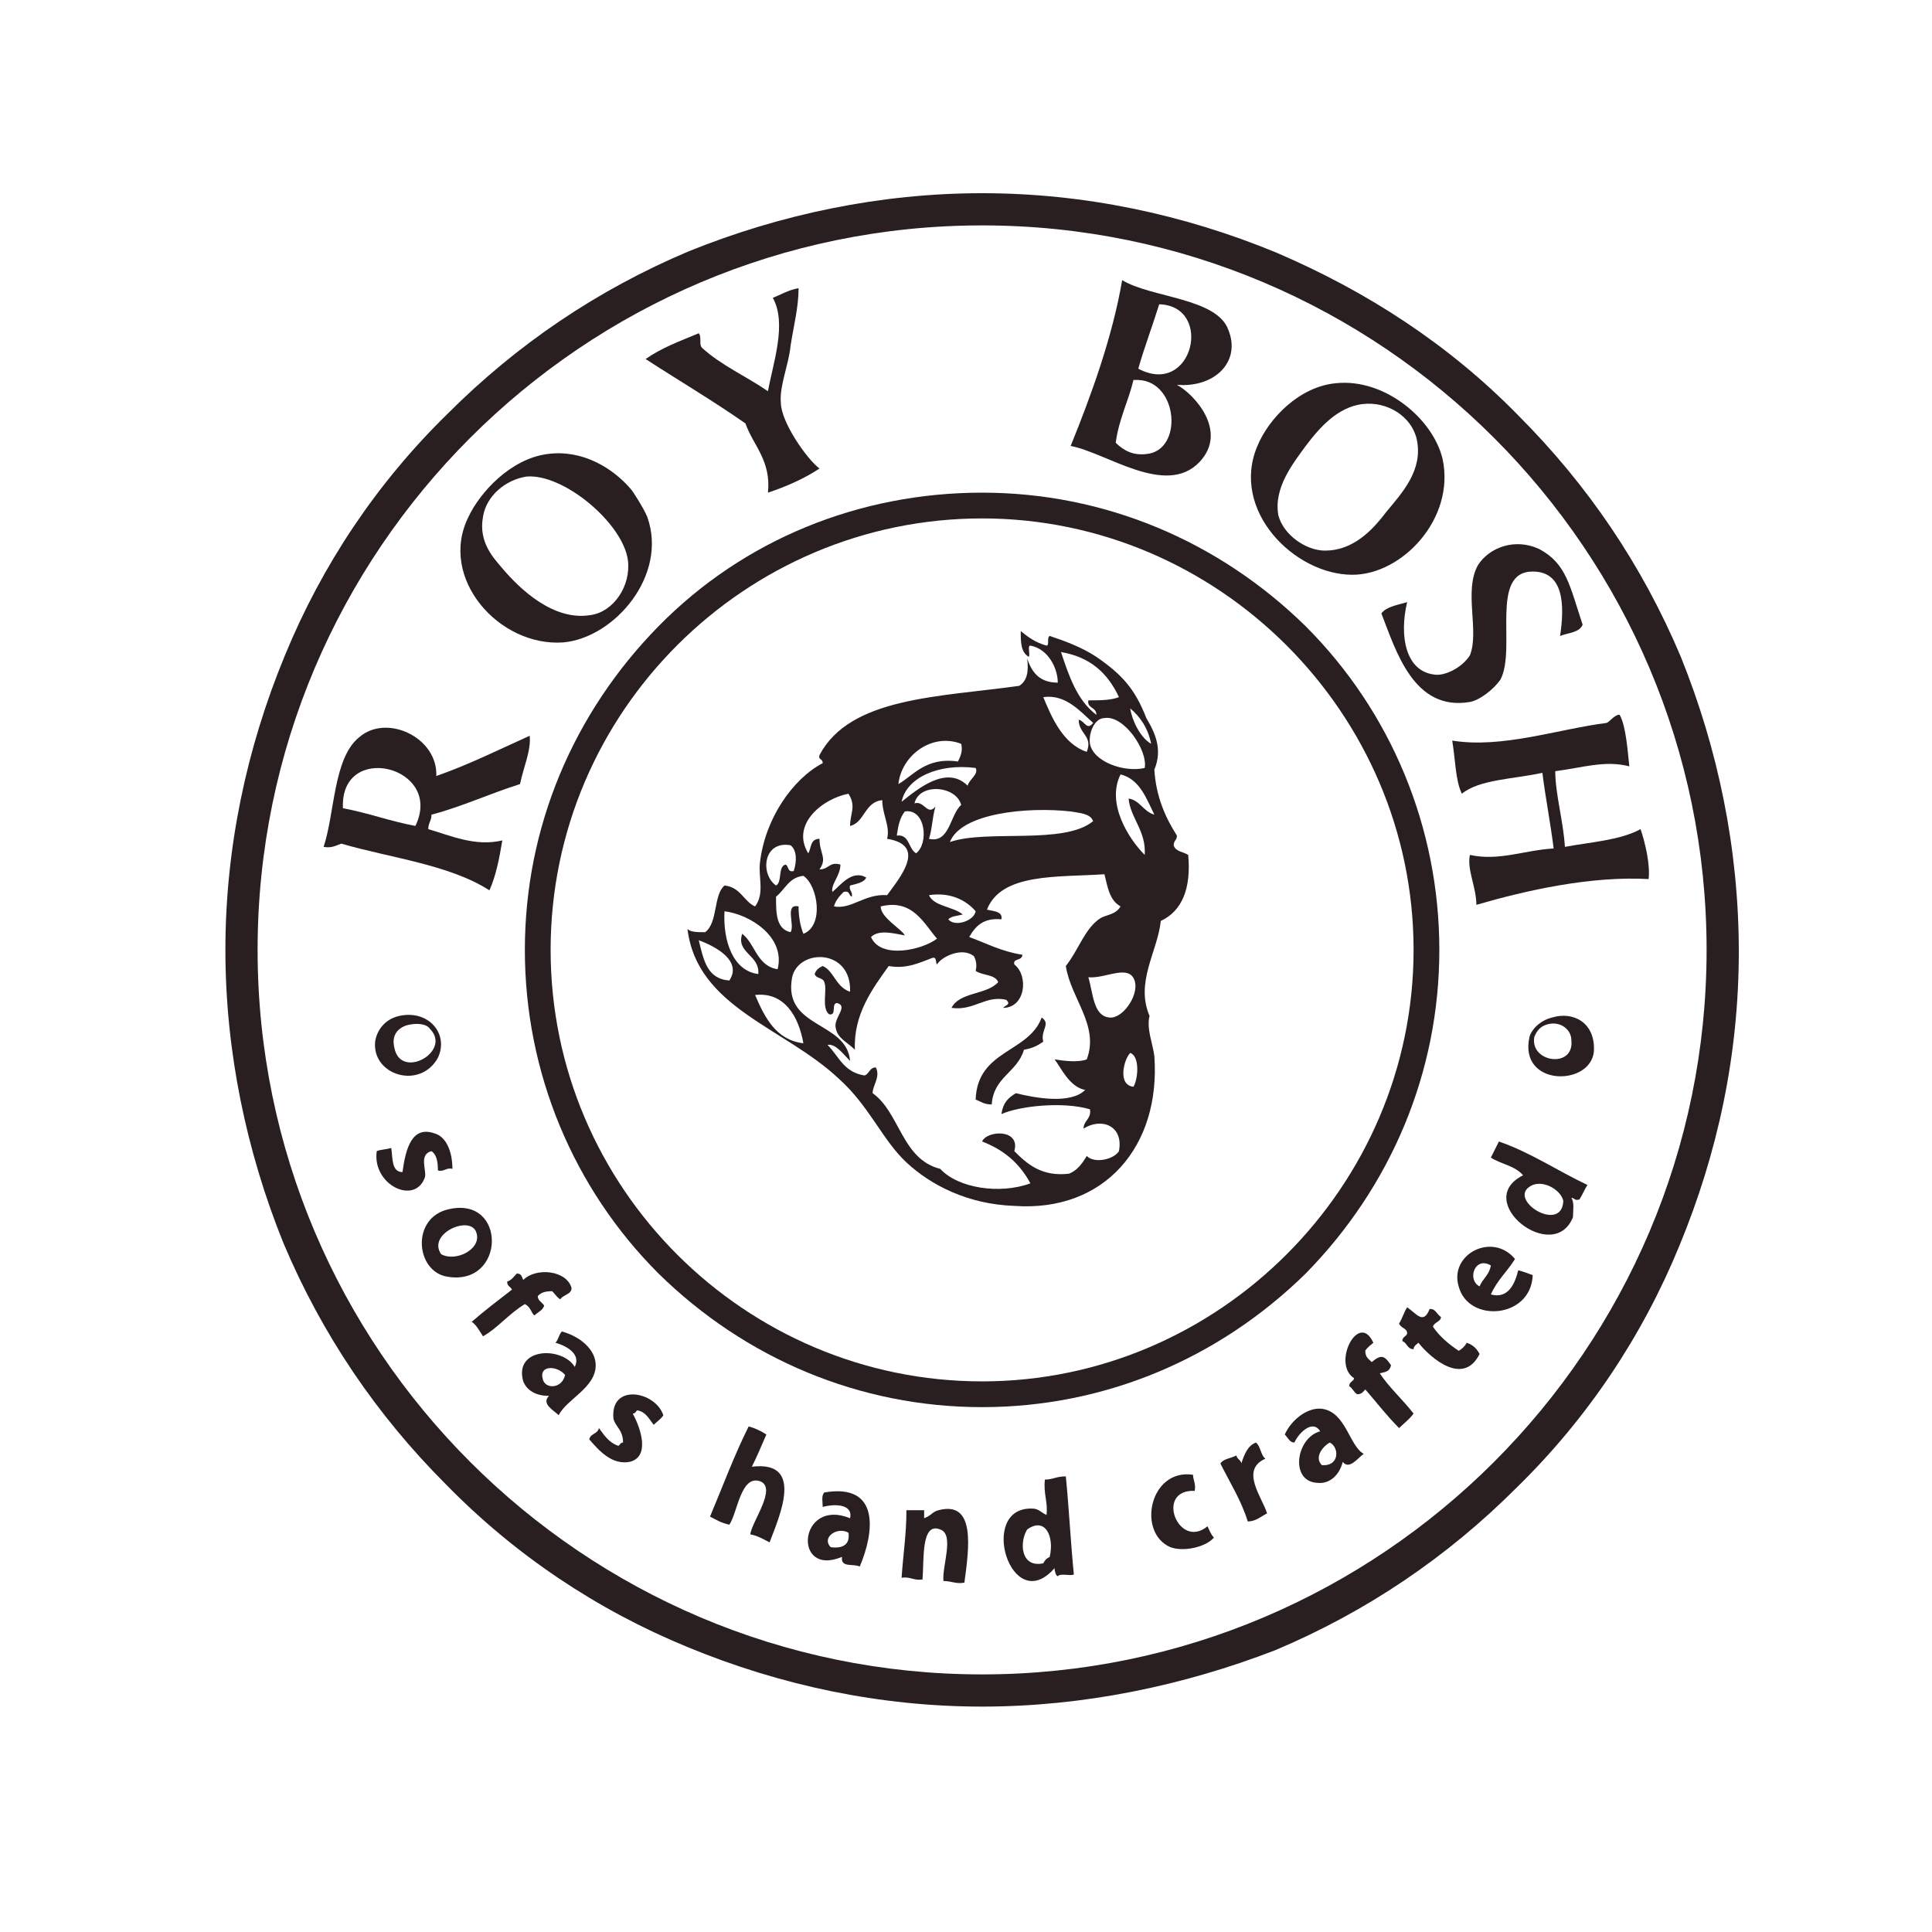
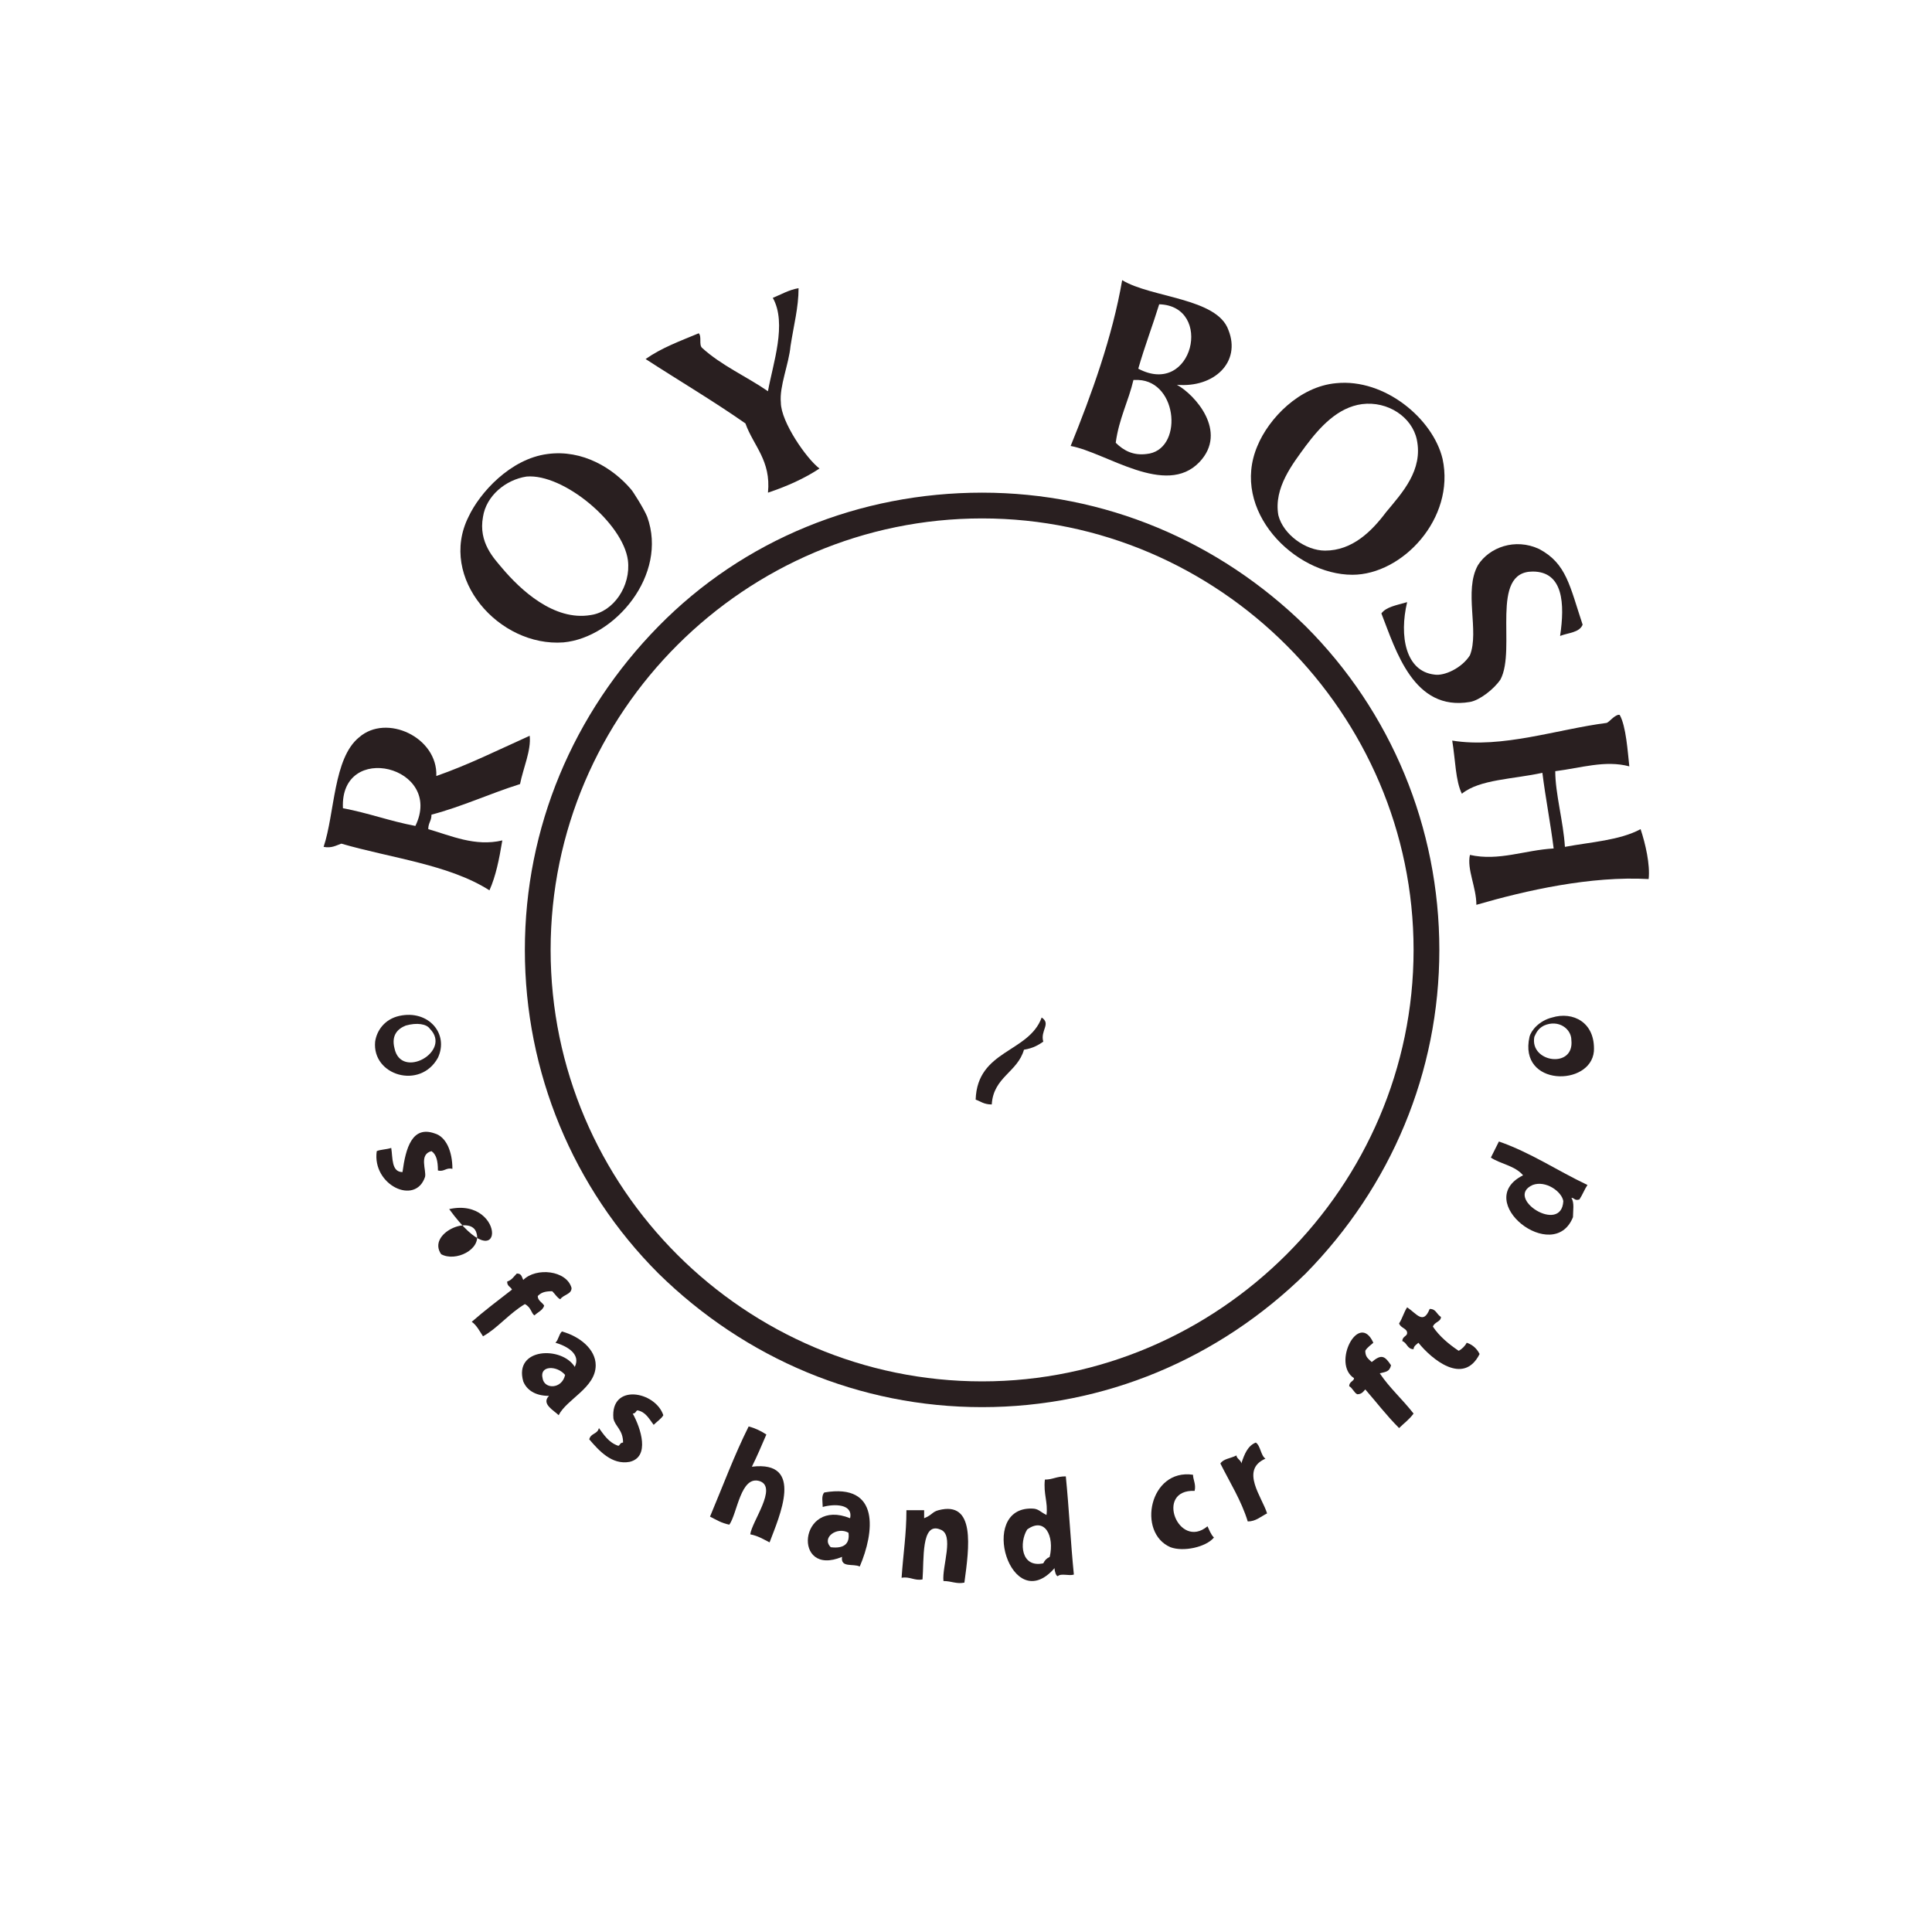
<svg xmlns="http://www.w3.org/2000/svg" version="1.1" id="Layer_1" x="0px" y="0px" viewBox="0 0 120 120" style="enable-background:new 0 0 120 120;" xml:space="preserve">
  <style type="text/css">
	.st0{fill:#291F20;}
</style>
  <g>
-     <path class="st0" d="M61,106c-6.3,0-12.5-1.3-18.3-3.7c-5.6-2.3-10.7-5.7-15-10.1c-4.3-4.3-7.7-9.3-10.1-15   C15.3,71.5,14,65.3,14,59s1.3-12.5,3.7-18.3c2.3-5.6,5.7-10.7,10.1-15c4.3-4.3,9.3-7.7,15-10.1C48.5,13.3,54.7,12,61,12   s12.5,1.3,18.3,3.7c5.6,2.4,10.7,5.7,15,10.1c4.3,4.3,7.7,9.3,10.1,15c2.3,5.7,3.6,11.9,3.6,18.3s-1.3,12.5-3.7,18.3   c-2.3,5.6-5.7,10.7-10.1,15c-4.3,4.3-9.3,7.7-15,10.1C73.5,104.7,67.3,106,61,106z M61,14c-24.8,0-45,20.2-45,45s20.2,45,45,45   s45-20.2,45-45S85.8,14,61,14z" />
    <path class="st0" d="M74.5,28.7c1.8-1.9-0.3-4.2-1.4-4.8c2.3,0.2,4-1.4,3.2-3.4c-0.7-2-4.8-2-6.6-3.1c-0.6,3.5-1.9,7.1-3.2,10.3   C68.7,28.1,72.4,30.9,74.5,28.7z M72,18.9c3.4,0.1,2.1,5.8-1.3,4C71.1,21.5,71.6,20.2,72,18.9z M71.2,28.2   c-0.8,0.1-1.4-0.2-1.9-0.7c0.2-1.5,0.8-2.6,1.1-3.9c0.1,0,0.2,0,0.3,0C73.2,23.7,73.5,28,71.2,28.2z" />
    <path class="st0" d="M47.7,30.6c1.2-0.4,2.3-0.9,3.2-1.5c-0.8-0.6-2.4-2.9-2.4-4.1c-0.1-1,0.5-2.4,0.6-3.5c0.2-1.3,0.5-2.4,0.5-3.6   C49,18,48.5,18.3,48,18.5c0.9,1.6,0,4.1-0.3,5.8c-1.3-0.9-2.9-1.6-4.1-2.7c-0.2-0.2,0-0.7-0.2-0.9c-1.2,0.5-2.3,0.9-3.3,1.6   c2,1.3,4.2,2.6,6.2,4C46.8,27.7,47.9,28.6,47.7,30.6z" />
    <path class="st0" d="M84,35.7c3.1,0,6.4-3.5,5.6-7.2C89,26,86,23.5,83,23.8c-2.3,0.2-4.2,2.2-4.9,3.9C76.4,31.7,80.4,35.7,84,35.7z    M81.1,27.7c0.9-1.2,2-2.4,3.5-2.6c1.6-0.2,3.1,0.8,3.4,2.2c0.4,1.9-0.9,3.3-1.9,4.5c-0.9,1.2-2.1,2.4-3.8,2.4   c-1.2,0-2.6-1-2.9-2.2C79.1,30.3,80.3,28.8,81.1,27.7z" />
    <path class="st0" d="M35,39.9c3.2-0.3,6.5-4.2,5.2-7.8c-0.2-0.5-0.9-1.6-1-1.7c-1.1-1.3-3-2.5-5.2-2.2c-2.3,0.3-4.2,2.4-4.9,3.9   C27.2,35.9,31,40.2,35,39.9z M30,32.1c0.2-1.3,1.4-2.3,2.7-2.5c2.3-0.2,6,2.9,6.3,5.2c0.2,1.6-0.9,3.2-2.3,3.4   c-2.3,0.4-4.4-1.6-5.5-2.9C30.7,34.7,29.7,33.7,30,32.1z" />
    <path class="st0" d="M89.1,41.9c-1.8-0.2-2.2-2.4-1.7-4.5c-0.7,0.2-1.3,0.3-1.6,0.7c0.9,2.3,2,6.1,5.5,5.5c0.6-0.1,1.5-0.8,1.9-1.4   c1-1.9-0.7-6.7,2-6.7c1.9,0,2,2,1.7,4c0.5-0.2,1.2-0.2,1.4-0.7c-0.8-2.4-1-3.8-2.7-4.7c-1.5-0.7-3.1-0.1-3.8,1   c-0.9,1.6,0.1,4.1-0.5,5.6C90.8,41.5,89.7,42,89.1,41.9z" />
-     <path class="st0" d="M50.9,46.9c-0.1,0.3,0.2,0.2,0.2,0.5c-1.9,1-3.6,3.5-3.9,6.2c-0.1,0.9,0.3,1.9-0.3,2.7   c-0.7-0.3-0.9-1.2-1.9-1.3c-0.7,0.6-0.4,2.3-1.2,2.9c-0.5,0-0.9,0-1.1-0.2c0.6,4.9,6,6.1,9.4,9.3c1.9,1.7,2.7,3.8,4.2,5.2   c1.5,1.4,3.8,2.6,6.7,2.7c5.6,0.4,9.1-3.7,8.7-9.3c-0.1-0.8-0.5-1.7-0.3-2.5c-0.9-2.1,0.5-4,0.7-5.9c1.3-0.6,1.9-2,1.7-4.1   c-0.3-0.2-0.8-0.2-0.9-0.6c0-0.3,0.2-0.3,0.2-0.6c-0.7-1.1-1.3-2.4-1.4-4.1c0.5-1.2,0.1-2.2-0.5-3.2c-0.7-1.8-1.5-2.7-3.1-3.8   c-0.9-0.6-2-1-2.9-1.3c-0.2,0.1,0,0.6-0.2,0.6c-0.7-0.2-1.1-0.5-1.6-0.9c0,0.7,0,1.3,0.5,1.6c0.1-0.2-0.1-0.7,0.1-0.7   c1.1,0.2,1.7,1.4,1.7,2.3c-1.1,0-1.6-0.6-1.9-1.5c0.1,0.8,0,1.4-0.5,1.7C58.3,43.3,52.8,43.3,50.9,46.9z M49.9,54.4   c0.9,0.6,1.3,3.1,0,3.6c-0.2-0.5-0.3-1.1-0.3-1.7c-0.9-0.2-0.2,1.2-0.5,1.6c-0.9-0.2-0.9-1.2-0.9-2.2C48.8,55.2,49,54.5,49.9,54.4z    M49.1,52.5c0.4,0.3,0.4,1,0.2,1.6c-0.4,0.1-0.3-0.3-0.5-0.4c-0.5,0.1-0.2,1.1-0.6,1.3C47.2,54.3,47.4,52.2,49.1,52.5z M45.3,60.9   c-1.4-0.1-1.6-1.3-1.9-2.5C44.5,58.8,46.1,59.7,45.3,60.9z M45,56.6c1.6,0.2,3.8,1.6,3.3,3.6c-1.3-0.2-1.4-1.6-2.2-2.2   c-0.4,1.2,1.1,1.3,1,2.5C45.5,60.3,44.9,58.4,45,56.6z M46.9,61.8c1.8-0.2,2.7,1.3,3,3C48.2,64.6,47.5,63.2,46.9,61.8z M69.5,71.5   c-0.3,0.5-1.5,0.8-2,0.3c-0.3,0.5-0.6,0.9-1.1,1.1c-1.7,0.2-2.6-0.6-3.4-1.4c0.4-1.4-1.7-1.3-2-0.6c1.3,0.5,2.3,1.3,3,2.6   c-1.9,0.7-4.5,0.3-5.6-0.9c-2.4-0.6-2.5-3.5-4.2-4.7c0-0.5,0.5-1,0.2-1.6c-0.4,0-0.4,0.4-0.7,0.5c-1.3-0.2-1.6-1.2-2.3-1.9   c0.5-0.1,1,0.6,1.4,1c-0.2-2.5-4.2-2-3.6-5.2c0.4-1.8,3.7-1.8,3.6,0.9c-0.9-0.3-1-1.3-1.7-1.6c-0.2,0.1-0.4,0.2-0.5,0.5   c0.1,0.3,0.5,0.2,0.6,0.5c0.2,0.5-0.2,1.6,0.3,2c0.5,0.1,0.1-0.7,0.5-0.7c0.7,0.2-0.2,0.9-0.1,1.5c0.1,0.7,0.7,0.9,1.2,1.4   c-0.1-2.2,1.1-3.8,2.1-5.2c1.1,0.2,1.9-0.2,2.7-0.5c0.3-0.1,0.2,0.3,0.3,0.4c0.3-0.5,1.6-1.1,2.3-0.5c0.1,0.2,0.2,0.5,0.1,0.9   c0.4,0.3,1.2,0.2,1.4,0.7c-0.7,0.8-2.4,0.6-2.9,1.6c1.4,0.2,2.1-0.8,3.4-0.5c0.3,0.3,0,0.3-0.2,0.5c1.4,0,1.6-2,0.7-2.7   c-0.1-0.4,0.5-0.2,0.5-0.6c-1.3-0.2-2.2-0.7-3.3-1.1c0.4-0.7,0.9-1.2,2-1.1c0.1-0.5-0.5-0.5-0.9-0.6c0.9-2.3,4.4-2,7.3-2.2   c0.2,0.8,0.3,1.6,1,2c-0.3,0.5-0.8,0.5-1.2,0.7C67.4,57.6,67,59,66.2,60c0.3,2,2.1,3.7,1.3,5.8c-0.5,0.2-1.4,0.1-2,0   c0.4,0.5,0.9,1.7,1.9,1.9c-0.9,0.9-3.1,0.5-4.3,0.2c-0.5,0.3-0.8,0.6-0.9,1.3c1.1-0.5,3.8-0.8,5.5-0.3c0.1,0.6-0.4,0.7-0.4,1.2   C68.4,69.4,69.8,69.9,69.5,71.5z M54.7,56.3c2-0.5,2.7,1.1,3.5,2c-0.9,0.7-3.5,1.3-4.1-0.1c0.5-0.5,1.5-0.2,2.1-0.1   C56,57.7,54.7,57,54.7,56.3z M56.8,49.9c0.3-1.3,2.6-1.1,2.9,0.1c-0.7,0.6-0.7,2.4-2,2.1c0.2-0.6,0.2-1.3,0.4-2   C57.6,50.7,57.4,49.7,56.8,49.9z M57.7,55.6c1.3-0.2,2.3,0.3,2.9,1c-0.1,0.6-1.3,1-1.7,0.5c0.2-0.2,0.5-0.2,0.9-0.3   C59.2,56.3,58,56.3,57.7,55.6z M70.5,61c0.2,0.9-0.8,2.3-1.6,2.2c-1-0.1-1-1.5-1.3-2.5C68.7,60.8,70.2,59.8,70.5,61z M70.4,67.5   c-1-0.1-0.6-1.7-0.2-2.1C70.8,65.6,70.7,67,70.4,67.5z M71.1,53.1c-1-1-2.4-3.2-1.5-5c1.2,0.3,1.6,1.5,2.1,2.5   c-0.7-0.2-0.9-0.9-1.6-1C70.2,50.8,71.2,51.6,71.1,53.1z M71.5,46.2c-0.7-0.4-1.2-1.5-1.3-2.2C70.8,44.5,71.3,45.2,71.5,46.2z    M71.1,47.7c-1.3,0.3-3.2-0.4-3.4-1.5c-0.1-0.7,0.3-1.6,0.9-1.6C69.8,44.4,71.3,46.6,71.1,47.7z M69.5,43.3   c-0.5,0.2-1.2,0.2-1.9,0.2c-0.1,0.5,0.5,0.4,0.5,0.9c-1.2-0.9-1.7-2.4-2.2-3.9C67.7,40.8,68.8,41.8,69.5,43.3z M67.9,44.9   c-0.4,0.5-0.5-0.1-0.9-0.2c0,0.9,0.9,1,0.5,2c-1.5-0.5-2.2-2.2-2.7-3.4C66.2,43.1,67.1,44.2,67.9,44.9z M66.5,50.4   c0.5,0.1,1.2,0.1,1.4,0.6c-1.8,1.5-6.6,0.5-8.9,1.3C59.7,50.5,63.8,50.1,66.5,50.4z M60.6,47.7c0.2,0.4-0.4,0.7-0.5,1.1   c-1.3-1.3-3.1,0.2-4.1,1C56.3,48.3,58.3,47.4,60.6,47.7z M59.7,46.2c0.1,0.4,0,0.7-0.2,1.1c-2-0.3-2.8,0.9-3.7,1.4   C56,46.9,57.9,45.5,59.7,46.2z M56.2,50.4c1.3-0.2,1.5,2,0.7,2.6c-0.5-0.3-0.4-1.2-1.2-1.1C55.8,51.2,55.9,50.8,56.2,50.4z    M52.8,51.3c0.9-0.2,0.9-1.5,2-1.6c0,0.9,0.5,1.6,0.3,2.4c2.5,0.4,0.8,2.4,0,3.5c-1.4-0.1-2.2,0.9-3.3,0.7c0.1-0.4,0.4-0.7,0.6-0.9   c0.4-0.1,0.3,0.2,0.5,0.3c0.1-0.3-0.2-0.4-0.1-0.7c0.4-0.1,0.9-0.2,1-0.5c-0.9-0.5-1.6,0.5-2.1,0.9c-0.1-0.5,0.5-1,0.5-1.7   c-0.7-0.2-0.7,0.3-1.3,0.3c0.5-0.7,0-1,0-1.9c-0.6,0-0.5,0.6-0.7,0.9c-1.1-1.8,0.9-3.4,2.5-3.7C53.2,50.1,52.8,50.5,52.8,51.3z" />
    <path class="st0" d="M97.2,52.6c-0.1-1.6-0.6-3.3-0.6-4.7c1.6-0.2,3.1-0.7,4.6-0.3c-0.1-0.9-0.2-2.5-0.6-3.2h-0.1   c-0.3,0.1-0.5,0.4-0.7,0.5c-3.1,0.4-6.5,1.6-9.6,1.1c0.2,1.2,0.2,2.5,0.6,3.3c1.1-0.9,3.2-0.9,5-1.3c0.2,1.6,0.5,3.1,0.7,4.7   c-1.8,0.1-3.4,0.8-5.2,0.4c-0.2,0.9,0.4,2,0.4,3.1c3.1-0.9,7.1-1.8,10.7-1.6c0.1-0.9-0.2-2.2-0.5-3.1   C100.6,52.2,98.8,52.3,97.2,52.6z" />
    <path class="st0" d="M31.2,52.2c-1.7,0.4-3.2-0.3-4.6-0.7c0-0.4,0.2-0.5,0.2-0.9c1.9-0.5,3.6-1.3,5.5-1.9c0.2-1,0.7-2.1,0.6-3   c-2,0.9-3.8,1.8-5.8,2.5c0.1-2.4-3.1-3.9-4.8-2.4c-1.6,1.3-1.5,4.7-2.2,6.8c0.5,0.1,0.8-0.1,1.1-0.2c3.1,0.9,6.7,1.3,9.2,2.9   C30.8,54.4,31,53.4,31.2,52.2z M25.8,51.3c-1.6-0.3-2.9-0.8-4.5-1.1C21.1,46,27.6,47.6,25.8,51.3z" />
    <path class="st0" d="M27.2,65.7c0.7-1.5-0.6-3-2.4-2.6c-0.9,0.2-1.4,0.9-1.5,1.6C23.1,66.8,26.1,67.7,27.2,65.7z M25.2,63.7   c0.7-0.2,1.3-0.1,1.5,0.2c1.4,1.4-1.8,3.2-2.2,1.2C24.3,64.3,24.7,63.9,25.2,63.7z" />
    <path class="st0" d="M96.4,63.2c-0.8,0.2-1.3,0.8-1.4,1.2c-0.7,3.1,3.8,3.1,4,0.9C99.1,63.5,97.7,62.8,96.4,63.2z M95.3,64.4   c0.1-0.2,0.2-0.5,0.6-0.7c0.9-0.4,1.7,0.2,1.7,0.9C97.8,66.4,95,66,95.3,64.4z" />
    <path class="st0" d="M64.8,64.7c-0.2-0.7,0.5-1.1-0.1-1.5c-0.8,2.2-4,2-4.1,5.1c0.3,0.1,0.5,0.3,1,0.3c0.1-1.7,1.6-2,2-3.4   C64.2,65.1,64.5,64.9,64.8,64.7z" />
    <path class="st0" d="M26.8,71.5c0.3,0.2,0.4,0.6,0.4,1.2c0.4,0.1,0.5-0.2,0.9-0.1c0-1.1-0.4-2-1.1-2.2c-1.4-0.5-1.8,0.9-2,2.4   c-0.7,0-0.6-0.9-0.7-1.5c-0.3,0.1-0.7,0.1-0.9,0.2c-0.3,2.1,2.4,3.4,3,1.6C26.5,72.7,26,71.7,26.8,71.5z" />
    <path class="st0" d="M92.6,71.9c0.6,0.4,1.5,0.5,2,1.1c-3.2,1.6,1.9,5.6,3.1,2.6c0-0.4,0.1-0.9-0.1-1.2c0.2,0,0.2,0.2,0.5,0.1   c0.2-0.3,0.3-0.6,0.5-0.9c-1.9-0.9-3.5-2-5.5-2.7C93,71.1,92.8,71.5,92.6,71.9z M95.2,73.6c0.8-0.3,1.8,0.4,1.9,1   C97,76.7,93.4,74.4,95.2,73.6z" />
-     <path class="st0" d="M27.9,75.1c-2.4,0.5-2.1,3.9-0.1,4.2C31.4,79.9,31.5,74.3,27.9,75.1z M27.4,77.9c-0.9-1.3,1.9-2.5,2.2-1.3   C29.9,77.6,28.3,78.4,27.4,77.9z" />
-     <path class="st0" d="M92.6,80.4c0.4-0.9,1-1.4,1.5-2.2c-1.4-1.7-4.1-0.3-3.5,1.7c0.6,2.3,4.5,2,4.6-0.7c-0.3-0.1-0.5-0.2-0.9-0.3   C94.1,79.7,93.7,80.7,92.6,80.4z M92.6,78.6c-0.1,0.6-0.5,0.8-0.7,1.3C91.1,79.5,91.6,78,92.6,78.6z" />
+     <path class="st0" d="M27.9,75.1C31.4,79.9,31.5,74.3,27.9,75.1z M27.4,77.9c-0.9-1.3,1.9-2.5,2.2-1.3   C29.9,77.6,28.3,78.4,27.4,77.9z" />
    <path class="st0" d="M33.2,81.7c0.2-0.2,0.5-0.3,0.6-0.6c-0.1-0.2-0.4-0.3-0.4-0.6c0.2-0.2,0.4-0.3,0.9-0.3   c0.2,0.2,0.3,0.4,0.5,0.5c0.2-0.3,0.7-0.3,0.7-0.7c-0.3-1.1-2.2-1.3-3-0.5c-0.1-0.2-0.1-0.4-0.4-0.4c-0.2,0.2-0.3,0.4-0.6,0.5   c0,0.3,0.2,0.3,0.3,0.5c-0.9,0.7-1.7,1.3-2.5,2c0.3,0.2,0.5,0.6,0.7,0.9c0.9-0.5,1.6-1.4,2.6-2C33,81.2,33,81.6,33.2,81.7z" />
    <path class="st0" d="M91.1,83.4c-0.1,0.2-0.3,0.4-0.5,0.5c-0.6-0.4-1.2-0.9-1.6-1.5c0.1-0.3,0.5-0.3,0.5-0.6   c-0.3-0.2-0.3-0.5-0.7-0.5c-0.4,1-0.8,0.3-1.4-0.1c-0.2,0.3-0.3,0.7-0.5,1c0.1,0.3,0.5,0.3,0.5,0.6c0,0.2-0.3,0.2-0.3,0.5   c0.3,0.1,0.3,0.5,0.7,0.5c0-0.2,0.2-0.3,0.3-0.4c0.8,1,2.8,2.7,3.8,0.7C91.7,83.7,91.4,83.5,91.1,83.4z" />
    <path class="st0" d="M86.4,84.8c-0.4-0.6-0.6-0.7-1.2-0.2c-0.2-0.2-0.4-0.3-0.4-0.7c0.1-0.2,0.4-0.4,0.5-0.5   c-0.9-2-2.6,1.3-1.2,2.2c0,0.2-0.3,0.2-0.3,0.5c0.2,0.1,0.3,0.4,0.5,0.5c0.3,0,0.4-0.2,0.5-0.3c0.7,0.8,1.3,1.6,2.1,2.4   c0.3-0.3,0.6-0.5,0.9-0.9c-0.7-0.9-1.5-1.6-2.1-2.5C86.1,85.2,86.3,85.2,86.4,84.8z" />
    <path class="st0" d="M34.9,82.7c-0.2,0.2-0.2,0.5-0.4,0.7c0.7,0.2,1.6,0.7,1.2,1.5c-0.8-1.3-3.8-1.2-3.2,0.9   c0.2,0.5,0.7,0.9,1.6,0.9c-0.5,0.5,0.3,0.9,0.6,1.2c0.5-1,2.3-1.7,2.3-3.1C37,83.8,36,83,34.9,82.7z M33.7,85.6   c-0.2-0.8,0.9-0.8,1.4-0.2C34.9,86.3,33.8,86.3,33.7,85.6z" />
    <path class="st0" d="M38.1,88.1c0.1,0.5,0.6,0.7,0.6,1.5c-0.2,0-0.2,0.2-0.3,0.2c-0.6-0.2-0.9-0.7-1.2-1.1   c-0.1,0.4-0.5,0.3-0.6,0.7c0.6,0.7,1.4,1.6,2.5,1.4c1.3-0.3,0.7-2.1,0.2-3c0.2,0,0.2-0.2,0.3-0.2c0.5,0.1,0.7,0.5,1,0.9   c0.2-0.2,0.5-0.4,0.6-0.6C40.7,86.4,37.9,85.9,38.1,88.1z" />
-     <path class="st0" d="M82.1,87.5c-0.9-0.1-1.9,0.7-2.3,1.6c0.2,0.2,0.3,0.5,0.6,0.5c0.2-0.5,1.1-1.5,1.6-0.7   c-1.5,0.4-1.9,3.1-0.2,3.2c0.8,0.1,1.4-0.5,1.6-1.3c0.4,0.5,0.9-0.2,1.3-0.5C83.8,89.8,83.6,87.7,82.1,87.5z M82.1,91   c-0.5-0.5,0.1-1.2,0.5-1.4C83.2,89.9,83.2,91.1,82.1,91z" />
    <path class="st0" d="M46.7,91.1c0.3-0.6,0.6-1.3,0.9-2c-0.3-0.2-0.7-0.4-1.1-0.5c-0.9,1.8-1.6,3.7-2.4,5.6c0.4,0.2,0.7,0.4,1.2,0.5   c0.5-0.7,0.7-3.1,1.9-2.7c1.1,0.4-0.5,2.5-0.6,3.3c0.5,0.1,0.8,0.3,1.2,0.5C48.4,94.2,50,90.7,46.7,91.1z" />
    <path class="st0" d="M78.6,90.6c-0.3-0.2-0.3-0.8-0.6-1c-0.5,0.2-0.7,0.7-0.9,1.3c0-0.2-0.3-0.3-0.3-0.5c-0.4,0.2-0.8,0.2-1,0.5   c0.6,1.2,1.3,2.3,1.7,3.6c0.5,0,0.8-0.3,1.2-0.5C78.4,93,77,91.3,78.6,90.6z" />
    <path class="st0" d="M74.2,92.6c0.1-0.4-0.1-0.7-0.1-1c-2.7-0.4-3.5,3.6-1.4,4.5c0.8,0.3,2.2,0,2.7-0.6c-0.2-0.2-0.3-0.5-0.4-0.7   C73.2,96.3,71.7,92.5,74.2,92.6z" />
    <path class="st0" d="M64.9,91.9c-0.1,0.9,0.2,1.4,0.1,2.2c-0.4-0.2-0.5-0.4-0.9-0.4c-3.4-0.1-1.3,6.8,1.4,3.7   c0,0.2,0.1,0.5,0.2,0.5c0.2-0.2,0.7,0,1-0.1c-0.2-2-0.3-4.1-0.5-6.1C65.6,91.7,65.4,91.9,64.9,91.9z M65.2,96.7   c-0.2,0.1-0.3,0.2-0.4,0.4c-1.4,0.3-1.5-1.3-1-2.1C64.9,94.2,65.5,95.4,65.2,96.7z" />
    <path class="st0" d="M51.2,92.7c-0.2,0.2-0.1,0.6-0.1,0.9c0.7-0.2,1.9-0.2,1.7,0.7c-3.2-1.3-3.6,3.7-0.5,2.4   c-0.1,0.7,0.7,0.4,1.1,0.6C54.3,95.2,54.7,92.1,51.2,92.7z M51.6,96.1c-0.6-0.6,0.4-1.3,1.1-0.9C52.8,95.9,52.4,96.2,51.6,96.1z" />
    <path class="st0" d="M58.3,93.8c-0.4,0.1-0.4,0.3-0.9,0.5c0-0.2,0-0.4,0-0.5c-0.4,0-0.7,0-1.1,0c0,1.5-0.2,2.7-0.3,4.2   c0.5-0.1,0.8,0.2,1.3,0.1c0.1-1.2-0.1-3.6,1.1-3.1c0.9,0.3,0.1,2.3,0.2,3.2c0.5,0,0.8,0.2,1.3,0.1C60.2,96.1,60.6,93.2,58.3,93.8z" />
    <path class="st0" d="M61,87.4c-7.6,0-14.7-3-20.1-8.3c-5.3-5.3-8.3-12.5-8.3-20.1s3-14.7,8.3-20.1s12.5-8.3,20.1-8.3   s14.7,3,20.1,8.3c5.3,5.3,8.3,12.5,8.3,20.1s-3,14.7-8.3,20.1C75.7,84.4,68.6,87.4,61,87.4z M61,32.2c-14.7,0-26.8,12-26.8,26.8   S46.3,85.8,61,85.8S87.8,73.7,87.8,59S75.7,32.2,61,32.2z" />
  </g>
</svg>